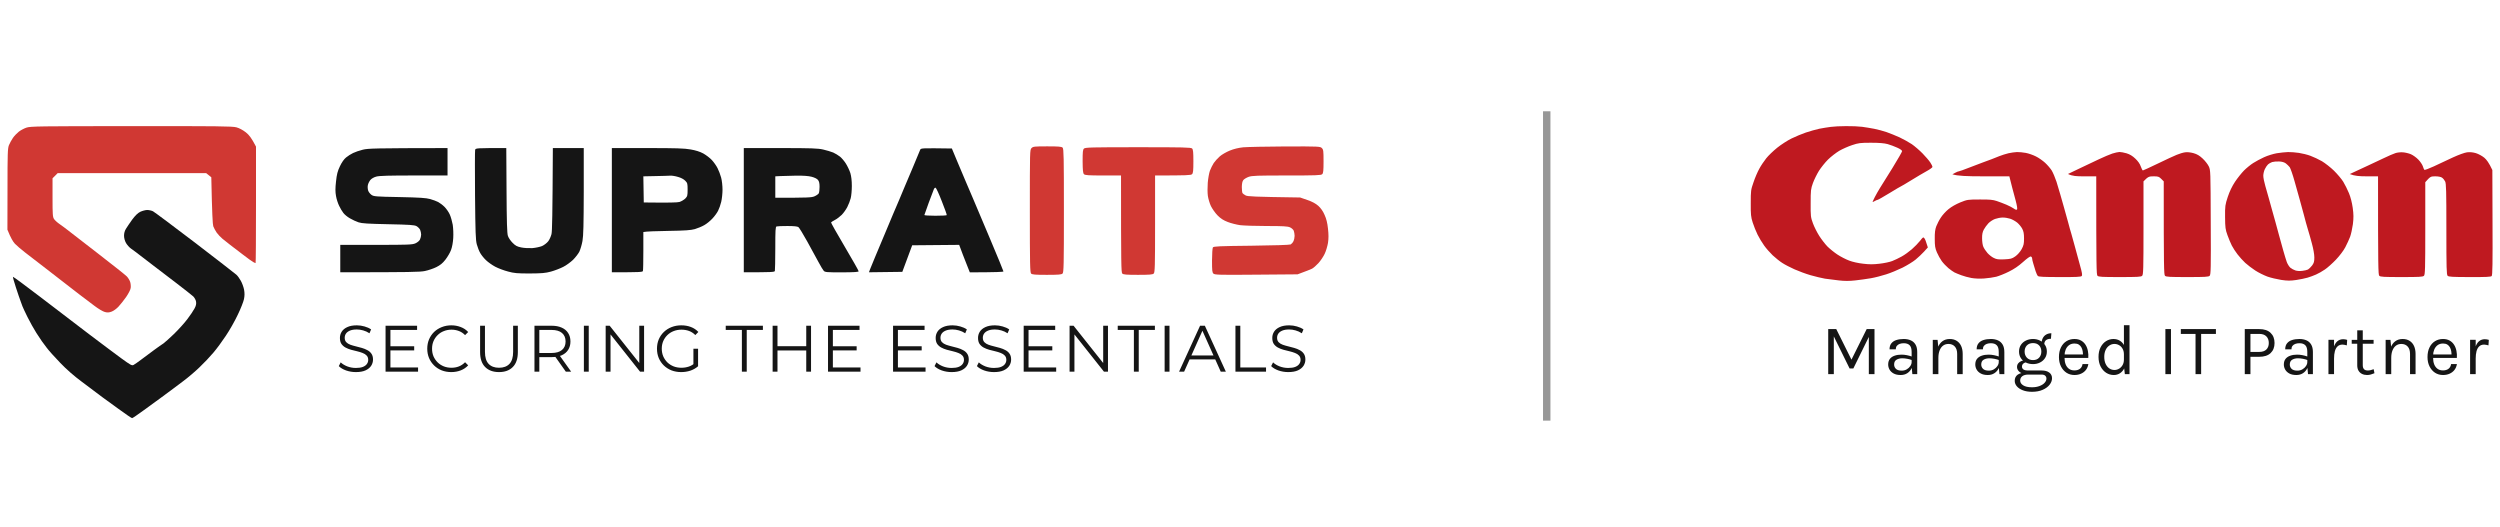
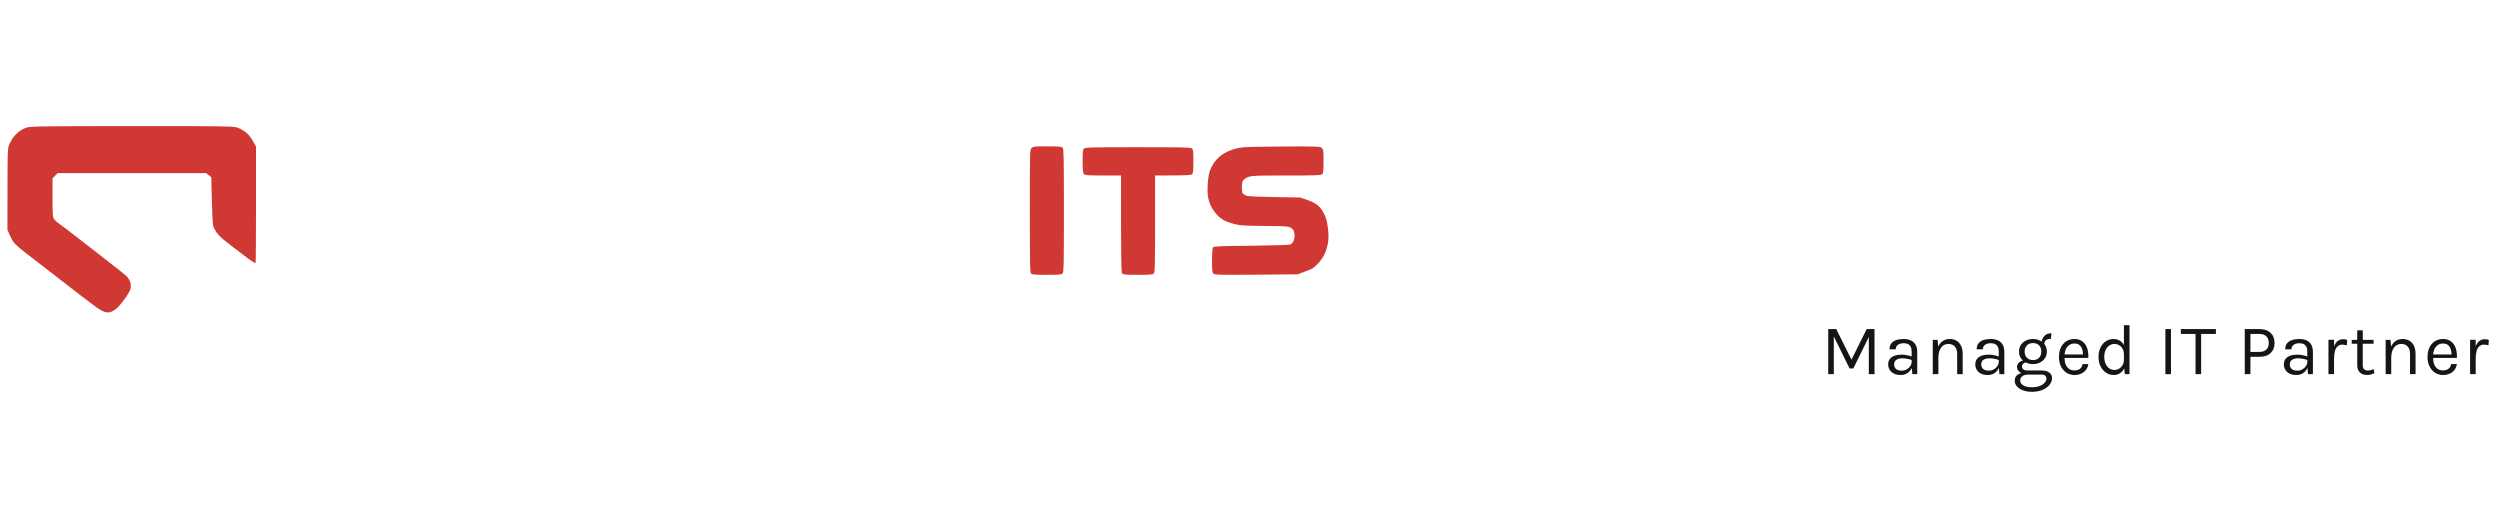
<svg xmlns="http://www.w3.org/2000/svg" width="337" height="71" viewBox="0 0 337 71" fill="none">
  <path fill-rule="evenodd" clip-rule="evenodd" d="M17.697 17.003C29.334 16.991 31.33 17.014 31.87 17.164C32.26 17.268 32.742 17.534 33.132 17.834C33.568 18.18 33.878 18.55 34.509 19.762V27.614C34.509 31.932 34.486 35.466 34.452 35.466C34.417 35.466 34.28 35.408 34.142 35.327C33.993 35.258 33.361 34.796 32.73 34.311C32.099 33.826 31.33 33.237 31.009 32.995C30.699 32.752 30.229 32.383 29.976 32.175C29.724 31.967 29.38 31.598 29.207 31.355C29.035 31.101 28.829 30.72 28.748 30.501C28.668 30.258 28.588 28.896 28.484 23.896L27.796 23.342H7.771L7.082 24.034V26.632C7.082 28.919 7.105 29.265 7.289 29.531C7.392 29.692 7.748 30.016 8.058 30.223C8.379 30.443 8.838 30.789 9.102 30.997C9.366 31.193 11.19 32.625 13.176 34.149C15.161 35.685 16.928 37.082 17.1 37.267C17.273 37.452 17.479 37.786 17.548 38.006C17.617 38.225 17.651 38.595 17.617 38.814C17.594 39.045 17.33 39.553 17.009 40.026C16.699 40.477 16.228 41.054 15.976 41.331C15.723 41.608 15.31 41.909 15.058 42.001C14.702 42.139 14.495 42.151 14.14 42.059C13.887 42.001 13.245 41.62 12.717 41.216C12.177 40.812 11.271 40.13 10.685 39.68C10.112 39.23 9.251 38.572 8.792 38.214C8.322 37.856 7.117 36.92 6.107 36.135C5.085 35.35 3.846 34.392 3.353 34.011C2.848 33.618 2.239 33.099 2.01 32.856C1.769 32.602 1.448 32.082 1 30.962L1.011 25.512C1.011 20.651 1.034 19.993 1.207 19.566C1.31 19.3 1.562 18.862 1.746 18.584C1.941 18.307 2.297 17.938 2.549 17.741C2.79 17.557 3.261 17.303 3.582 17.199C4.11 17.026 5.338 17.003 17.697 17.003Z" fill="#D03833" />
  <path fill-rule="evenodd" clip-rule="evenodd" d="M141.176 19.729C142.702 19.729 143.104 19.764 143.241 19.902C143.391 20.052 143.414 21.149 143.414 28.389C143.414 35.802 143.391 36.726 143.23 36.876C143.092 37.014 142.679 37.049 141.107 37.049C139.535 37.049 139.133 37.014 138.995 36.876C138.846 36.726 138.823 35.629 138.823 28.447C138.823 20.341 138.823 20.191 139.053 19.96C139.259 19.752 139.431 19.729 141.176 19.729ZM173.285 19.741C177.818 19.729 177.967 19.741 178.185 19.96C178.392 20.168 178.414 20.341 178.414 21.75C178.414 23.02 178.38 23.343 178.231 23.482C178.082 23.632 177.382 23.655 173.445 23.655C169.486 23.655 168.763 23.678 168.316 23.84C168.029 23.944 167.708 24.14 167.604 24.267C167.467 24.44 167.409 24.74 167.398 25.214C167.398 25.595 167.444 25.964 167.49 26.034C167.536 26.103 167.719 26.241 167.914 26.345C168.201 26.484 168.901 26.53 175.259 26.622L176.223 26.957C176.9 27.188 177.347 27.431 177.714 27.754C178.047 28.054 178.346 28.481 178.552 28.966C178.793 29.486 178.931 30.052 179.011 30.814C179.103 31.622 179.103 32.13 179.011 32.754C178.931 33.204 178.736 33.885 178.552 34.243C178.38 34.601 178.013 35.155 177.726 35.467C177.439 35.779 177.06 36.114 176.865 36.218C176.67 36.31 176.154 36.529 174.914 36.98L169.349 37.026C164.368 37.072 163.76 37.049 163.576 36.887C163.404 36.726 163.381 36.483 163.381 35.121C163.381 34.243 163.439 33.446 163.496 33.354C163.588 33.204 164.334 33.169 168.683 33.123C171.667 33.088 173.859 33.019 173.985 32.95C174.1 32.881 174.272 32.696 174.352 32.523C174.444 32.338 174.513 32.015 174.513 31.795C174.513 31.576 174.455 31.264 174.398 31.102C174.329 30.941 174.1 30.733 173.882 30.641C173.56 30.502 172.918 30.467 170.749 30.467C169.257 30.467 167.639 30.41 167.168 30.352C166.698 30.283 165.94 30.098 165.504 29.925C164.908 29.694 164.552 29.463 164.127 29.036C163.806 28.712 163.416 28.146 163.232 27.777C163.06 27.419 162.876 26.796 162.819 26.403C162.762 25.999 162.762 25.214 162.807 24.636C162.853 24.07 162.98 23.343 163.094 23.02C163.209 22.708 163.45 22.235 163.611 21.981C163.783 21.727 164.15 21.322 164.426 21.08C164.701 20.837 165.309 20.491 165.757 20.306C166.319 20.075 166.939 19.925 167.593 19.856C168.155 19.81 170.703 19.752 173.273 19.741H173.285ZM153.42 19.845C159.583 19.845 160.547 19.868 160.696 20.018C160.834 20.156 160.868 20.514 160.868 21.75C160.868 23.02 160.834 23.343 160.684 23.482C160.535 23.62 160.088 23.655 155.704 23.655V30.179C155.704 35.964 155.681 36.726 155.52 36.876C155.383 37.014 154.97 37.049 153.397 37.049C151.825 37.049 151.424 37.014 151.286 36.876C151.137 36.726 151.114 35.825 151.114 23.655H148.704C146.719 23.655 146.259 23.62 146.122 23.482C145.984 23.343 145.95 22.974 145.938 21.761C145.938 20.468 145.961 20.179 146.122 20.029C146.294 19.868 147.109 19.845 153.42 19.845Z" fill="#D03833" />
-   <path fill-rule="evenodd" clip-rule="evenodd" d="M19.841 28.307C20.082 28.307 20.438 28.387 20.622 28.48C20.805 28.572 23.353 30.477 26.279 32.706C29.194 34.946 31.707 36.886 31.868 37.036C32.029 37.174 32.293 37.544 32.465 37.856C32.637 38.156 32.832 38.699 32.901 39.045C32.981 39.495 32.981 39.865 32.889 40.315C32.821 40.661 32.442 41.631 32.04 42.451C31.65 43.283 30.927 44.553 30.433 45.28C29.952 46.008 29.206 47.024 28.77 47.532C28.345 48.04 27.507 48.929 26.91 49.495C26.314 50.072 25.315 50.926 24.684 51.388C24.064 51.862 23.284 52.439 22.974 52.67C22.653 52.901 22.045 53.363 21.597 53.686C21.15 54.009 20.151 54.748 19.36 55.314C18.568 55.892 17.879 56.365 17.81 56.365C17.741 56.377 16.927 55.811 15.986 55.129C15.045 54.448 14.058 53.732 13.794 53.536C13.53 53.351 13.163 53.074 12.979 52.924C12.795 52.785 11.923 52.127 11.04 51.469C9.995 50.696 8.962 49.795 8.113 48.906C7.379 48.144 6.553 47.231 6.277 46.85C5.99 46.481 5.703 46.088 5.635 45.984C5.554 45.881 5.233 45.384 4.9 44.876C4.579 44.368 4.039 43.41 3.707 42.74C3.374 42.07 3.075 41.424 3.03 41.297C2.995 41.17 2.88 40.858 2.777 40.604C2.674 40.35 2.398 39.518 2.146 38.756C1.893 37.994 1.721 37.348 1.744 37.313C1.779 37.278 3.431 38.502 5.428 40.026C7.425 41.551 10.374 43.802 11.992 45.038C13.622 46.262 15.572 47.74 16.341 48.294C17.615 49.218 17.776 49.31 18.005 49.194C18.154 49.114 18.602 48.802 19.015 48.49C19.428 48.178 20.197 47.601 20.737 47.208C21.276 46.816 21.85 46.4 22.033 46.296C22.205 46.181 22.837 45.603 23.445 45.026C24.053 44.437 24.868 43.537 25.247 43.029C25.637 42.52 26.073 41.874 26.222 41.585C26.428 41.204 26.474 40.962 26.428 40.661C26.394 40.431 26.222 40.13 26.05 39.957C25.866 39.795 24.856 38.987 23.778 38.167C22.699 37.348 21.333 36.308 20.737 35.847C20.14 35.396 19.291 34.75 18.855 34.403C18.43 34.068 17.879 33.664 17.65 33.503C17.42 33.341 17.122 32.995 16.984 32.752C16.823 32.463 16.72 32.094 16.72 31.771C16.72 31.436 16.812 31.101 16.984 30.835C17.122 30.604 17.5 30.05 17.822 29.6C18.246 29.034 18.568 28.722 18.912 28.549C19.187 28.422 19.612 28.307 19.841 28.307Z" fill="#151515" />
-   <path fill-rule="evenodd" clip-rule="evenodd" d="M60.328 19.96V23.655H55.795C52.536 23.655 51.113 23.689 50.723 23.805C50.413 23.886 50.081 24.071 49.92 24.267C49.782 24.44 49.622 24.752 49.587 24.96C49.541 25.156 49.564 25.479 49.622 25.675C49.679 25.872 49.886 26.126 50.069 26.264C50.379 26.484 50.608 26.507 53.845 26.565C56.576 26.622 57.425 26.68 57.976 26.83C58.355 26.934 58.848 27.119 59.066 27.234C59.284 27.35 59.674 27.639 59.915 27.881C60.168 28.135 60.489 28.597 60.627 28.909C60.776 29.232 60.948 29.855 61.028 30.294C61.097 30.744 61.132 31.541 61.097 32.084C61.063 32.661 60.948 33.319 60.799 33.7C60.673 34.047 60.328 34.636 60.041 35.005C59.651 35.502 59.342 35.744 58.814 36.01C58.412 36.206 57.735 36.437 57.287 36.529C56.645 36.668 55.405 36.703 45.869 36.703V33.008H50.689C55.027 33.008 55.554 32.984 55.979 32.811C56.266 32.684 56.519 32.477 56.61 32.292C56.702 32.107 56.771 31.807 56.771 31.622C56.771 31.437 56.702 31.137 56.633 30.975C56.553 30.802 56.323 30.583 56.14 30.479C55.853 30.329 55.222 30.283 52.353 30.225C49.599 30.167 48.795 30.121 48.336 29.971C48.026 29.867 47.487 29.625 47.166 29.428C46.833 29.243 46.431 28.909 46.282 28.701C46.121 28.505 45.869 28.066 45.72 27.754C45.559 27.431 45.364 26.842 45.295 26.426C45.192 25.86 45.192 25.375 45.295 24.463C45.398 23.493 45.502 23.078 45.823 22.408C46.076 21.877 46.374 21.45 46.649 21.23C46.879 21.034 47.303 20.768 47.59 20.63C47.877 20.491 48.462 20.283 48.91 20.179C49.61 20.006 50.413 19.971 60.328 19.96ZM68.247 19.96L68.281 25.652C68.304 29.925 68.35 31.449 68.465 31.795C68.545 32.049 68.832 32.477 69.096 32.73C69.475 33.123 69.704 33.239 70.255 33.354C70.634 33.435 71.299 33.469 71.747 33.446C72.194 33.412 72.78 33.285 73.067 33.169C73.353 33.042 73.721 32.754 73.893 32.534C74.065 32.326 74.26 31.876 74.34 31.564C74.432 31.172 74.478 29.186 74.524 19.96H78.69V25.768C78.678 30.329 78.644 31.761 78.517 32.488C78.426 32.996 78.231 33.643 78.093 33.931C77.944 34.22 77.565 34.705 77.244 35.028C76.911 35.34 76.326 35.779 75.924 35.975C75.522 36.183 74.776 36.472 74.271 36.61C73.503 36.818 73.032 36.853 71.403 36.864C69.739 36.864 69.302 36.83 68.476 36.599C67.937 36.46 67.168 36.171 66.755 35.952C66.342 35.733 65.791 35.34 65.527 35.086C65.251 34.832 64.907 34.405 64.747 34.128C64.586 33.862 64.379 33.331 64.276 32.95C64.115 32.373 64.081 31.322 64.035 26.368C64.012 23.124 64.012 20.364 64.047 20.214C64.115 19.96 64.138 19.96 68.247 19.96ZM82.477 19.96H87.273C91.106 19.96 92.265 19.995 93.092 20.145C93.769 20.26 94.354 20.445 94.802 20.687C95.169 20.895 95.697 21.288 95.96 21.576C96.225 21.865 96.569 22.35 96.729 22.673C96.89 22.985 97.108 23.562 97.211 23.944C97.315 24.325 97.395 25.052 97.395 25.56C97.395 26.068 97.315 26.807 97.223 27.2C97.131 27.604 96.936 28.146 96.798 28.412C96.661 28.689 96.316 29.163 96.029 29.463C95.743 29.775 95.249 30.179 94.928 30.352C94.618 30.537 94.044 30.768 93.665 30.883C93.126 31.033 92.346 31.091 90.108 31.125C88.536 31.149 87.124 31.195 86.723 31.276V33.816C86.723 35.213 86.7 36.437 86.665 36.529C86.619 36.679 86.275 36.703 82.477 36.703V19.96ZM86.723 23.77L86.78 27.292C90.314 27.338 91.313 27.304 91.6 27.223C91.852 27.142 92.197 26.934 92.38 26.761C92.667 26.461 92.69 26.345 92.69 25.56C92.69 24.775 92.667 24.659 92.38 24.371C92.185 24.163 91.795 23.955 91.405 23.851C91.037 23.736 90.567 23.666 90.372 23.678C90.165 23.689 89.259 23.724 88.364 23.736L86.723 23.77ZM100.264 19.96H105.198C109.353 19.96 110.259 19.995 110.959 20.156C111.418 20.26 112.027 20.445 112.313 20.56C112.589 20.687 113.002 20.93 113.232 21.115C113.45 21.288 113.805 21.703 114.023 22.05C114.241 22.396 114.517 22.974 114.632 23.343C114.758 23.782 114.827 24.371 114.827 25.075C114.827 25.664 114.758 26.403 114.677 26.715C114.597 27.038 114.391 27.569 114.218 27.904C114.046 28.239 113.713 28.712 113.461 28.966C113.197 29.22 112.795 29.532 112.531 29.659C112.279 29.786 112.061 29.936 112.027 29.982C112.004 30.029 112.83 31.495 113.863 33.239C114.895 34.982 115.745 36.483 115.745 36.564C115.745 36.668 115.217 36.703 113.484 36.714C111.453 36.714 111.2 36.691 111.04 36.506C110.936 36.391 110.615 35.86 110.328 35.317C110.041 34.774 109.364 33.527 108.813 32.546C108.274 31.564 107.735 30.698 107.631 30.617C107.494 30.514 107 30.467 106.14 30.467C105.428 30.467 104.774 30.491 104.682 30.525C104.533 30.571 104.51 31.01 104.51 33.469C104.51 35.063 104.476 36.437 104.453 36.529C104.395 36.679 104.062 36.703 100.264 36.703V19.96ZM104.51 23.77V26.657C108.951 26.657 109.399 26.634 109.8 26.461C110.064 26.345 110.317 26.16 110.374 26.057C110.431 25.941 110.477 25.549 110.477 25.191C110.477 24.717 110.42 24.452 110.271 24.267C110.156 24.105 109.812 23.932 109.41 23.828C108.963 23.713 108.274 23.666 107.287 23.678C106.484 23.689 105.531 23.713 105.164 23.736L104.51 23.77ZM128.311 20.018L129.034 21.75C129.435 22.708 129.963 23.955 130.204 24.521C130.457 25.098 130.893 26.103 131.168 26.773C131.455 27.442 132.488 29.89 133.475 32.234C134.462 34.566 135.265 36.529 135.265 36.587C135.265 36.656 134.427 36.703 130.732 36.714L130.239 35.467C129.963 34.786 129.642 33.943 129.297 33.008L122.963 33.065L121.632 36.645L117.133 36.703L117.294 36.275C117.386 36.033 117.684 35.294 117.971 34.624C118.246 33.955 118.832 32.58 119.256 31.564C119.681 30.548 120.186 29.324 120.392 28.851C120.599 28.377 120.966 27.523 121.207 26.946C121.437 26.38 121.758 25.618 121.907 25.271C122.056 24.925 122.573 23.701 123.055 22.558C123.537 21.415 123.973 20.364 124.03 20.214C124.133 19.96 124.145 19.96 128.311 20.018ZM125.189 27.338C124.879 28.193 124.615 28.932 124.604 28.989C124.604 29.036 125.258 29.082 126.084 29.082C126.911 29.082 127.599 29.047 127.622 29.001C127.645 28.943 127.347 28.112 126.956 27.13C126.578 26.149 126.199 25.329 126.119 25.306C126.05 25.271 125.935 25.375 125.878 25.525C125.82 25.675 125.511 26.484 125.189 27.338Z" fill="#151515" />
-   <path d="M47.972 50.157C47.511 50.157 47.069 50.084 46.644 49.936C46.225 49.783 45.901 49.588 45.67 49.352L45.927 48.847C46.145 49.06 46.438 49.24 46.803 49.387C47.175 49.529 47.565 49.6 47.972 49.6C48.361 49.6 48.677 49.553 48.919 49.458C49.166 49.358 49.346 49.225 49.459 49.06C49.577 48.895 49.636 48.712 49.636 48.511C49.636 48.269 49.565 48.074 49.423 47.927C49.287 47.779 49.108 47.664 48.883 47.582C48.659 47.493 48.411 47.416 48.14 47.352C47.868 47.287 47.597 47.219 47.325 47.148C47.054 47.071 46.803 46.971 46.573 46.847C46.349 46.723 46.166 46.561 46.024 46.36C45.889 46.154 45.821 45.885 45.821 45.555C45.821 45.248 45.901 44.968 46.06 44.714C46.225 44.454 46.476 44.248 46.812 44.094C47.148 43.935 47.579 43.855 48.104 43.855C48.453 43.855 48.798 43.906 49.14 44.006C49.482 44.1 49.777 44.233 50.025 44.404L49.804 44.926C49.538 44.749 49.255 44.62 48.954 44.537C48.659 44.454 48.373 44.413 48.096 44.413C47.724 44.413 47.417 44.463 47.175 44.564C46.933 44.664 46.753 44.8 46.635 44.971C46.523 45.136 46.467 45.325 46.467 45.537C46.467 45.779 46.535 45.974 46.67 46.121C46.812 46.269 46.995 46.384 47.219 46.467C47.449 46.549 47.7 46.623 47.972 46.688C48.243 46.753 48.511 46.824 48.777 46.9C49.048 46.977 49.296 47.077 49.52 47.201C49.751 47.319 49.934 47.478 50.069 47.679C50.211 47.88 50.282 48.142 50.282 48.467C50.282 48.768 50.199 49.048 50.034 49.308C49.869 49.561 49.615 49.768 49.273 49.927C48.936 50.081 48.503 50.157 47.972 50.157ZM52.558 46.679H55.833V47.237H52.558V46.679ZM52.629 49.538H56.355V50.104H51.974V43.909H56.223V44.475H52.629V49.538ZM60.834 50.157C60.368 50.157 59.937 50.081 59.542 49.927C59.146 49.768 58.804 49.547 58.515 49.263C58.226 48.98 57.999 48.647 57.834 48.263C57.674 47.88 57.594 47.461 57.594 47.006C57.594 46.552 57.674 46.133 57.834 45.75C57.999 45.366 58.226 45.033 58.515 44.749C58.81 44.466 59.155 44.248 59.551 44.094C59.946 43.935 60.377 43.855 60.843 43.855C61.291 43.855 61.713 43.932 62.108 44.086C62.504 44.233 62.837 44.457 63.109 44.758L62.693 45.174C62.439 44.915 62.159 44.729 61.852 44.617C61.545 44.499 61.215 44.44 60.861 44.44C60.489 44.44 60.144 44.505 59.825 44.634C59.506 44.758 59.229 44.938 58.993 45.174C58.757 45.404 58.571 45.676 58.435 45.989C58.306 46.295 58.241 46.635 58.241 47.006C58.241 47.378 58.306 47.72 58.435 48.033C58.571 48.34 58.757 48.611 58.993 48.847C59.229 49.078 59.506 49.258 59.825 49.387C60.144 49.511 60.489 49.573 60.861 49.573C61.215 49.573 61.545 49.514 61.852 49.396C62.159 49.278 62.439 49.089 62.693 48.83L63.109 49.246C62.837 49.547 62.504 49.774 62.108 49.927C61.713 50.081 61.288 50.157 60.834 50.157ZM67.266 50.157C66.476 50.157 65.853 49.93 65.399 49.476C64.944 49.022 64.717 48.349 64.717 47.458V43.909H65.372V47.431C65.372 48.163 65.537 48.703 65.868 49.051C66.198 49.399 66.665 49.573 67.266 49.573C67.874 49.573 68.343 49.399 68.674 49.051C69.004 48.703 69.169 48.163 69.169 47.431V43.909H69.806V47.458C69.806 48.349 69.579 49.022 69.125 49.476C68.677 49.93 68.057 50.157 67.266 50.157ZM72.046 50.104V43.909H74.365C74.89 43.909 75.341 43.994 75.719 44.165C76.097 44.331 76.386 44.572 76.586 44.891C76.793 45.204 76.896 45.584 76.896 46.033C76.896 46.469 76.793 46.847 76.586 47.166C76.386 47.478 76.097 47.72 75.719 47.892C75.341 48.057 74.89 48.139 74.365 48.139H72.409L72.701 47.838V50.104H72.046ZM76.276 50.104L74.683 47.856H75.391L76.993 50.104H76.276ZM72.701 47.892L72.409 47.582H74.347C74.966 47.582 75.436 47.446 75.754 47.175C76.079 46.903 76.241 46.523 76.241 46.033C76.241 45.537 76.079 45.154 75.754 44.882C75.436 44.611 74.966 44.475 74.347 44.475H72.409L72.701 44.165V47.892ZM78.707 50.104V43.909H79.362V50.104H78.707ZM81.644 50.104V43.909H82.184L86.459 49.29H86.175V43.909H86.822V50.104H86.282L82.016 44.723H82.299V50.104H81.644ZM91.826 50.157C91.354 50.157 90.918 50.081 90.516 49.927C90.121 49.768 89.776 49.547 89.481 49.263C89.192 48.98 88.965 48.647 88.799 48.263C88.64 47.88 88.561 47.461 88.561 47.006C88.561 46.552 88.64 46.133 88.799 45.75C88.965 45.366 89.195 45.033 89.49 44.749C89.785 44.466 90.13 44.248 90.525 44.094C90.927 43.935 91.363 43.855 91.835 43.855C92.307 43.855 92.738 43.929 93.128 44.077C93.523 44.224 93.859 44.449 94.137 44.749L93.729 45.166C93.47 44.906 93.184 44.72 92.871 44.608C92.558 44.496 92.222 44.44 91.862 44.44C91.478 44.44 91.124 44.505 90.8 44.634C90.481 44.758 90.201 44.938 89.959 45.174C89.723 45.404 89.537 45.676 89.401 45.989C89.272 46.295 89.207 46.635 89.207 47.006C89.207 47.372 89.272 47.712 89.401 48.024C89.537 48.337 89.723 48.611 89.959 48.847C90.201 49.078 90.481 49.258 90.8 49.387C91.124 49.511 91.475 49.573 91.853 49.573C92.207 49.573 92.54 49.52 92.853 49.414C93.172 49.308 93.464 49.128 93.729 48.874L94.101 49.37C93.806 49.629 93.461 49.827 93.066 49.963C92.67 50.092 92.257 50.157 91.826 50.157ZM93.473 49.29V47.006H94.101V49.37L93.473 49.29ZM100.006 50.104V44.475H97.829V43.909H102.838V44.475H100.661V50.104H100.006ZM108.682 43.909H109.328V50.104H108.682V43.909ZM104.805 50.104H104.15V43.909H104.805V50.104ZM108.744 47.245H104.734V46.67H108.744V47.245ZM112.2 46.679H115.475V47.237H112.2V46.679ZM112.271 49.538H115.997V50.104H111.616V43.909H115.864V44.475H112.271V49.538ZM120.968 46.679H124.243V47.237H120.968V46.679ZM121.039 49.538H124.765V50.104H120.384V43.909H124.632V44.475H121.039V49.538ZM128.278 50.157C127.818 50.157 127.376 50.084 126.951 49.936C126.532 49.783 126.207 49.588 125.977 49.352L126.234 48.847C126.452 49.06 126.744 49.24 127.11 49.387C127.482 49.529 127.871 49.6 128.278 49.6C128.668 49.6 128.984 49.553 129.226 49.458C129.473 49.358 129.653 49.225 129.765 49.06C129.883 48.895 129.942 48.712 129.942 48.511C129.942 48.269 129.872 48.074 129.73 47.927C129.594 47.779 129.414 47.664 129.19 47.582C128.966 47.493 128.718 47.416 128.447 47.352C128.175 47.287 127.904 47.219 127.632 47.148C127.361 47.071 127.11 46.971 126.88 46.847C126.656 46.723 126.473 46.561 126.331 46.36C126.196 46.154 126.128 45.885 126.128 45.555C126.128 45.248 126.207 44.968 126.367 44.714C126.532 44.454 126.783 44.248 127.119 44.094C127.455 43.935 127.886 43.855 128.411 43.855C128.759 43.855 129.105 43.906 129.447 44.006C129.789 44.1 130.084 44.233 130.332 44.404L130.111 44.926C129.845 44.749 129.562 44.62 129.261 44.537C128.966 44.454 128.68 44.413 128.402 44.413C128.031 44.413 127.724 44.463 127.482 44.564C127.24 44.664 127.06 44.8 126.942 44.971C126.83 45.136 126.774 45.325 126.774 45.537C126.774 45.779 126.842 45.974 126.977 46.121C127.119 46.269 127.302 46.384 127.526 46.467C127.756 46.549 128.007 46.623 128.278 46.688C128.55 46.753 128.818 46.824 129.084 46.9C129.355 46.977 129.603 47.077 129.827 47.201C130.057 47.319 130.24 47.478 130.376 47.679C130.518 47.88 130.589 48.142 130.589 48.467C130.589 48.768 130.506 49.048 130.341 49.308C130.176 49.561 129.922 49.768 129.58 49.927C129.243 50.081 128.81 50.157 128.278 50.157ZM133.989 50.157C133.529 50.157 133.087 50.084 132.662 49.936C132.243 49.783 131.918 49.588 131.688 49.352L131.945 48.847C132.163 49.06 132.455 49.24 132.821 49.387C133.193 49.529 133.582 49.6 133.989 49.6C134.379 49.6 134.694 49.553 134.936 49.458C135.184 49.358 135.364 49.225 135.476 49.06C135.594 48.895 135.653 48.712 135.653 48.511C135.653 48.269 135.583 48.074 135.441 47.927C135.305 47.779 135.125 47.664 134.901 47.582C134.677 47.493 134.429 47.416 134.158 47.352C133.886 47.287 133.615 47.219 133.343 47.148C133.072 47.071 132.821 46.971 132.591 46.847C132.367 46.723 132.184 46.561 132.042 46.36C131.906 46.154 131.839 45.885 131.839 45.555C131.839 45.248 131.918 44.968 132.078 44.714C132.243 44.454 132.494 44.248 132.83 44.094C133.166 43.935 133.597 43.855 134.122 43.855C134.47 43.855 134.815 43.906 135.158 44.006C135.5 44.1 135.795 44.233 136.043 44.404L135.821 44.926C135.556 44.749 135.273 44.62 134.972 44.537C134.677 44.454 134.391 44.413 134.113 44.413C133.742 44.413 133.435 44.463 133.193 44.564C132.951 44.664 132.771 44.8 132.653 44.971C132.541 45.136 132.485 45.325 132.485 45.537C132.485 45.779 132.553 45.974 132.688 46.121C132.83 46.269 133.013 46.384 133.237 46.467C133.467 46.549 133.718 46.623 133.989 46.688C134.261 46.753 134.529 46.824 134.795 46.9C135.066 46.977 135.314 47.077 135.538 47.201C135.768 47.319 135.951 47.478 136.087 47.679C136.229 47.88 136.299 48.142 136.299 48.467C136.299 48.768 136.217 49.048 136.052 49.308C135.886 49.561 135.633 49.768 135.29 49.927C134.954 50.081 134.52 50.157 133.989 50.157ZM138.576 46.679H141.851V47.237H138.576V46.679ZM138.647 49.538H142.373V50.104H137.992V43.909H142.24V44.475H138.647V49.538ZM144.178 50.104V43.909H144.718L148.993 49.29H148.71V43.909H149.356V50.104H148.816L144.55 44.723H144.833V50.104H144.178ZM152.848 50.104V44.475H150.67V43.909H155.68V44.475H153.503V50.104H152.848ZM156.992 50.104V43.909H157.647V50.104H156.992ZM158.937 50.104L161.769 43.909H162.415L165.247 50.104H164.557L161.955 44.289H162.22L159.618 50.104H158.937ZM160.052 48.449L160.247 47.918H163.849L164.044 48.449H160.052ZM166.538 50.104V43.909H167.193V49.538H170.662V50.104H166.538ZM173.654 50.157C173.194 50.157 172.752 50.084 172.327 49.936C171.908 49.783 171.583 49.588 171.353 49.352L171.61 48.847C171.828 49.06 172.12 49.24 172.486 49.387C172.858 49.529 173.247 49.6 173.654 49.6C174.044 49.6 174.36 49.553 174.601 49.458C174.849 49.358 175.029 49.225 175.141 49.06C175.259 48.895 175.318 48.712 175.318 48.511C175.318 48.269 175.248 48.074 175.106 47.927C174.97 47.779 174.79 47.664 174.566 47.582C174.342 47.493 174.094 47.416 173.823 47.352C173.551 47.287 173.28 47.219 173.008 47.148C172.737 47.071 172.486 46.971 172.256 46.847C172.032 46.723 171.849 46.561 171.707 46.36C171.572 46.154 171.504 45.885 171.504 45.555C171.504 45.248 171.583 44.968 171.743 44.714C171.908 44.454 172.159 44.248 172.495 44.094C172.831 43.935 173.262 43.855 173.787 43.855C174.135 43.855 174.481 43.906 174.823 44.006C175.165 44.1 175.46 44.233 175.708 44.404L175.487 44.926C175.221 44.749 174.938 44.62 174.637 44.537C174.342 44.454 174.056 44.413 173.778 44.413C173.407 44.413 173.1 44.463 172.858 44.564C172.616 44.664 172.436 44.8 172.318 44.971C172.206 45.136 172.15 45.325 172.15 45.537C172.15 45.779 172.218 45.974 172.353 46.121C172.495 46.269 172.678 46.384 172.902 46.467C173.132 46.549 173.383 46.623 173.654 46.688C173.926 46.753 174.194 46.824 174.46 46.9C174.731 46.977 174.979 47.077 175.203 47.201C175.433 47.319 175.616 47.478 175.752 47.679C175.894 47.88 175.965 48.142 175.965 48.467C175.965 48.768 175.882 49.048 175.717 49.308C175.551 49.561 175.298 49.768 174.956 49.927C174.619 50.081 174.185 50.157 173.654 50.157Z" fill="#151515" />
-   <path fill-rule="evenodd" clip-rule="evenodd" d="M248.842 17.002C249.592 16.99 250.571 17.036 251.003 17.092C251.435 17.149 252.185 17.273 252.652 17.364C253.118 17.454 253.869 17.658 254.301 17.805C254.733 17.952 255.529 18.28 256.064 18.518C256.598 18.767 257.337 19.186 257.713 19.435C258.088 19.695 258.736 20.249 259.157 20.679C259.566 21.098 260.044 21.653 260.203 21.901C260.374 22.151 260.499 22.422 260.499 22.501C260.499 22.569 260.158 22.829 259.737 23.056C259.305 23.293 258.361 23.848 257.633 24.3C256.894 24.753 256.268 25.127 256.234 25.127C256.2 25.127 255.518 25.534 254.699 26.032C253.88 26.53 253.175 26.937 253.107 26.937C253.038 26.937 252.868 27.016 252.709 27.107C252.549 27.197 252.424 27.254 252.424 27.22C252.424 27.186 252.561 26.892 252.72 26.575C252.891 26.247 253.198 25.692 253.414 25.353C253.63 25.013 254.392 23.791 255.108 22.637C255.813 21.483 256.405 20.464 256.405 20.374C256.405 20.272 256.143 20.08 255.757 19.91C255.393 19.74 254.801 19.525 254.449 19.423C253.982 19.299 253.311 19.242 252.197 19.242C250.764 19.242 250.514 19.276 249.672 19.559C249.149 19.729 248.364 20.08 247.932 20.329C247.5 20.589 246.806 21.121 246.408 21.517C246.01 21.913 245.464 22.603 245.191 23.033C244.918 23.474 244.554 24.21 244.384 24.674C244.099 25.466 244.077 25.647 244.077 27.39C244.065 29.144 244.088 29.302 244.384 30.106C244.554 30.57 244.941 31.339 245.237 31.803C245.532 32.267 246.033 32.912 246.34 33.229C246.658 33.546 247.272 34.044 247.705 34.326C248.137 34.609 248.842 34.971 249.274 35.13C249.706 35.3 250.514 35.481 251.151 35.548C251.969 35.65 252.538 35.65 253.368 35.548C253.971 35.481 254.744 35.322 255.074 35.186C255.393 35.062 255.973 34.79 256.348 34.575C256.723 34.372 257.337 33.93 257.713 33.602C258.088 33.274 258.588 32.765 258.827 32.459C259.214 31.961 259.259 31.927 259.407 32.12C259.498 32.222 259.635 32.55 259.874 33.353L259.362 33.919C259.077 34.236 258.566 34.711 258.224 34.994C257.883 35.277 257.087 35.764 256.462 36.08C255.836 36.386 254.835 36.805 254.244 36.986C253.653 37.178 252.731 37.416 252.197 37.506C251.662 37.597 250.718 37.733 250.093 37.8C249.285 37.891 248.648 37.891 247.875 37.8C247.284 37.733 246.431 37.631 245.999 37.563C245.566 37.484 244.691 37.28 244.065 37.099C243.44 36.918 242.462 36.556 241.904 36.307C241.347 36.058 240.597 35.673 240.255 35.447C239.914 35.232 239.334 34.768 238.959 34.417C238.595 34.066 238.072 33.478 237.81 33.104C237.537 32.731 237.139 32.075 236.923 31.633C236.707 31.203 236.411 30.456 236.263 29.992C236.025 29.257 235.991 28.917 236.002 27.39C236.002 25.715 236.013 25.59 236.377 24.561C236.571 23.972 236.923 23.158 237.151 22.75C237.367 22.343 237.787 21.721 238.083 21.347C238.367 20.985 239.038 20.34 239.573 19.91C240.107 19.48 240.972 18.925 241.506 18.665C242.041 18.405 242.905 18.043 243.44 17.862C243.974 17.681 244.793 17.454 245.259 17.352C245.726 17.262 246.419 17.149 246.795 17.104C247.17 17.047 248.091 17.002 248.842 17.002ZM271.883 20.498C272.168 20.487 272.702 20.544 273.077 20.611C273.453 20.679 274.067 20.894 274.442 21.087C274.817 21.268 275.375 21.664 275.682 21.947C275.989 22.23 276.387 22.694 276.569 22.977C276.739 23.259 277.035 23.95 277.217 24.504C277.399 25.07 277.627 25.851 277.74 26.258C277.843 26.666 278.059 27.401 278.207 27.899C278.343 28.397 278.605 29.314 278.775 29.936C278.934 30.558 279.139 31.271 279.219 31.52C279.298 31.769 279.503 32.505 279.674 33.161C279.844 33.817 280.163 34.96 280.367 35.707C280.674 36.782 280.72 37.099 280.606 37.212C280.504 37.325 279.822 37.359 277.661 37.348C275.488 37.348 274.806 37.314 274.704 37.201C274.624 37.121 274.488 36.827 274.397 36.544C274.317 36.273 274.169 35.82 274.09 35.537C273.999 35.254 273.93 34.938 273.93 34.836C273.93 34.722 273.851 34.609 273.76 34.575C273.657 34.541 273.237 34.836 272.713 35.311C272.111 35.854 271.497 36.273 270.803 36.612C270.246 36.895 269.472 37.201 269.097 37.303C268.722 37.393 267.982 37.506 267.448 37.54C266.879 37.585 266.174 37.551 265.742 37.472C265.332 37.393 264.718 37.235 264.377 37.099C264.036 36.974 263.627 36.805 263.467 36.725C263.308 36.646 262.944 36.386 262.648 36.148C262.353 35.899 261.955 35.481 261.75 35.198C261.545 34.915 261.25 34.383 261.09 34.01C260.852 33.444 260.806 33.15 260.806 32.199C260.795 31.35 260.852 30.932 261.011 30.502C261.136 30.196 261.397 29.664 261.614 29.347C261.818 29.019 262.285 28.499 262.648 28.204C263.058 27.865 263.661 27.526 264.263 27.277C265.196 26.903 265.276 26.892 266.879 26.892C268.198 26.881 268.653 26.926 269.154 27.096C269.495 27.209 270.086 27.435 270.462 27.593C270.837 27.752 271.292 27.989 271.462 28.114C271.679 28.272 271.826 28.318 271.895 28.238C271.963 28.171 271.895 27.718 271.701 26.994C271.542 26.371 271.337 25.613 271.246 25.296C271.167 24.991 271.042 24.515 270.86 23.769H267.448C265.094 23.769 263.9 23.723 263.183 23.497L263.558 23.293C263.752 23.18 263.99 23.09 264.07 23.09C264.138 23.09 264.741 22.875 265.401 22.614C266.06 22.366 266.925 22.026 267.334 21.879C267.744 21.732 268.255 21.539 268.471 21.46C268.687 21.37 269.154 21.189 269.495 21.053C269.836 20.917 270.405 20.736 270.746 20.657C271.087 20.578 271.599 20.51 271.883 20.498ZM268.028 30.106C267.823 30.321 267.55 30.705 267.414 30.954C267.243 31.282 267.175 31.611 267.186 32.142C267.186 32.55 267.254 33.059 267.357 33.274C267.448 33.489 267.698 33.862 267.914 34.111C268.13 34.349 268.505 34.655 268.756 34.768C269.131 34.96 269.381 34.994 270.177 34.96C271.042 34.915 271.201 34.881 271.656 34.564C271.974 34.338 272.293 33.976 272.509 33.602C272.793 33.07 272.839 32.878 272.839 32.142C272.839 31.509 272.782 31.181 272.6 30.841C272.475 30.592 272.168 30.219 271.929 30.015C271.69 29.823 271.258 29.574 270.973 29.483C270.689 29.393 270.234 29.314 269.95 29.325C269.666 29.325 269.211 29.415 268.926 29.517C268.642 29.619 268.244 29.879 268.028 30.106ZM285.701 20.487C285.895 20.487 286.327 20.566 286.668 20.668C287.1 20.804 287.464 21.019 287.839 21.381C288.192 21.709 288.465 22.094 288.579 22.445C288.681 22.739 288.806 22.977 288.863 22.977C288.908 22.977 289.796 22.569 290.853 22.06C291.899 21.551 293.048 21.019 293.412 20.872C293.765 20.725 294.276 20.566 294.549 20.532C294.845 20.487 295.266 20.532 295.687 20.645C296.164 20.781 296.494 20.974 296.915 21.37C297.233 21.664 297.597 22.128 297.734 22.411C297.984 22.909 297.984 23.011 298.007 29.97C298.041 36.25 298.018 37.031 297.859 37.178C297.711 37.325 297.211 37.348 294.845 37.348C292.479 37.348 291.99 37.325 291.843 37.178C291.695 37.031 291.672 36.16 291.672 24.448L291.331 24.108C291.024 23.803 290.91 23.769 290.296 23.769C289.682 23.769 289.568 23.803 288.943 24.448V30.728C288.943 36.295 288.92 37.031 288.761 37.178C288.613 37.325 288.112 37.348 285.747 37.348C283.381 37.348 282.892 37.325 282.744 37.178C282.596 37.031 282.574 36.126 282.574 23.769H281.016C279.89 23.78 279.344 23.735 278.764 23.452L280.299 22.716C281.141 22.309 282.346 21.732 282.972 21.449C283.597 21.155 284.393 20.815 284.735 20.702C285.076 20.589 285.508 20.498 285.701 20.487ZM308.424 20.498C308.777 20.487 309.448 20.544 309.903 20.611C310.346 20.679 311.051 20.849 311.461 21.008C311.87 21.155 312.564 21.483 312.996 21.732C313.428 21.992 314.168 22.569 314.622 23.011C315.077 23.463 315.646 24.131 315.873 24.504C316.101 24.878 316.442 25.568 316.635 26.032C316.863 26.575 317.045 27.299 317.147 28.012C317.272 28.929 317.272 29.347 317.17 30.219C317.09 30.807 316.92 31.577 316.795 31.916C316.67 32.256 316.374 32.889 316.146 33.331C315.896 33.806 315.384 34.474 314.873 35.017C314.406 35.503 313.735 36.103 313.394 36.329C313.053 36.567 312.518 36.873 312.2 37.008C311.893 37.144 311.381 37.337 311.063 37.427C310.756 37.517 310.062 37.665 309.527 37.744C308.731 37.857 308.367 37.857 307.514 37.733C306.934 37.642 306.081 37.438 305.638 37.28C305.183 37.11 304.444 36.748 304.012 36.465C303.579 36.182 302.965 35.718 302.658 35.435C302.351 35.153 301.885 34.632 301.623 34.292C301.362 33.953 301.009 33.421 300.85 33.104C300.691 32.799 300.429 32.154 300.259 31.69C299.986 30.932 299.951 30.683 299.94 29.257C299.929 27.752 299.951 27.616 300.304 26.541C300.554 25.794 300.884 25.104 301.282 24.504C301.612 24.006 302.158 23.327 302.488 22.988C302.829 22.648 303.386 22.196 303.727 21.981C304.068 21.754 304.739 21.404 305.206 21.189C305.672 20.974 306.445 20.736 306.912 20.657C307.378 20.578 308.06 20.51 308.424 20.498ZM305.729 22.162C305.615 22.264 305.422 22.547 305.308 22.784C305.194 23.011 305.092 23.418 305.092 23.689C305.092 23.95 305.217 24.572 305.365 25.07C305.513 25.568 305.718 26.303 305.831 26.711C305.934 27.118 306.15 27.854 306.286 28.352C306.434 28.849 306.627 29.562 306.73 29.936C306.832 30.309 307.037 31.101 307.207 31.69C307.367 32.278 307.628 33.229 307.787 33.783C307.947 34.338 308.151 35.028 308.254 35.311C308.356 35.594 308.572 35.933 308.731 36.08C308.891 36.216 309.198 36.386 309.414 36.454C309.641 36.533 310.051 36.556 310.358 36.51C310.653 36.476 310.995 36.397 311.12 36.329C311.245 36.261 311.484 36.024 311.665 35.797C311.916 35.458 311.973 35.266 311.973 34.7C311.973 34.292 311.836 33.523 311.643 32.821C311.472 32.165 311.222 31.305 311.097 30.898C310.972 30.49 310.722 29.608 310.551 28.917C310.369 28.227 310.119 27.322 309.994 26.881C309.869 26.451 309.562 25.353 309.311 24.448C309.061 23.542 308.754 22.682 308.652 22.535C308.538 22.388 308.299 22.162 308.129 22.026C307.909 21.868 307.605 21.781 307.219 21.766C306.889 21.754 306.48 21.788 306.286 21.845C306.093 21.913 305.854 22.049 305.729 22.162ZM323.914 20.532C324.221 20.555 324.71 20.668 324.995 20.793C325.279 20.917 325.722 21.234 325.995 21.517C326.257 21.788 326.53 22.196 326.598 22.411C326.666 22.626 326.757 22.852 326.803 22.897C326.837 22.943 327.406 22.739 328.065 22.433C328.725 22.128 329.873 21.585 330.624 21.234C331.432 20.86 332.228 20.578 332.557 20.532C332.944 20.487 333.331 20.521 333.752 20.645C334.093 20.747 334.605 21.03 334.878 21.256C335.185 21.517 335.503 21.924 335.969 22.92L335.992 29.992C336.015 35.481 335.992 37.099 335.878 37.212C335.776 37.325 335.082 37.359 332.921 37.348C330.579 37.348 330.078 37.314 329.942 37.178C329.794 37.031 329.771 36.182 329.771 30.898C329.771 25.692 329.748 24.742 329.601 24.448C329.51 24.267 329.316 24.029 329.168 23.938C329.021 23.837 328.657 23.769 328.259 23.769C327.656 23.769 327.588 23.803 326.928 24.561V30.785C326.928 36.295 326.905 37.031 326.746 37.178C326.598 37.325 326.098 37.348 323.732 37.348C321.367 37.348 320.878 37.325 320.73 37.178C320.582 37.031 320.559 36.126 320.559 23.769H319.046C318.023 23.769 317.42 23.723 316.749 23.463L317.545 23.09C317.977 22.886 318.751 22.524 319.251 22.298C319.752 22.06 320.673 21.63 321.298 21.336C321.924 21.03 322.64 20.725 322.891 20.645C323.141 20.555 323.596 20.51 323.914 20.532Z" fill="#BF1920" />
  <path d="M246.444 44.362H247.528L249.616 48.559H249.539L251.628 44.362H252.682V50.435H251.918V45.146H252.053L249.829 49.671H249.326L247.112 45.175H247.199V50.435H246.444V44.362ZM257.785 50.435L257.688 49.42V47.438C257.688 47.022 257.599 46.724 257.422 46.543C257.245 46.359 256.979 46.267 256.624 46.267C256.424 46.267 256.242 46.296 256.078 46.355C255.917 46.413 255.788 46.503 255.691 46.625C255.597 46.745 255.551 46.899 255.551 47.089H254.709C254.709 46.754 254.792 46.485 254.956 46.282C255.12 46.076 255.346 45.927 255.633 45.837C255.923 45.744 256.253 45.697 256.624 45.697C256.979 45.697 257.293 45.757 257.567 45.876C257.841 45.995 258.055 46.185 258.21 46.446C258.365 46.704 258.442 47.041 258.442 47.457V50.435H257.785ZM256.208 50.551C255.828 50.551 255.514 50.484 255.265 50.348C255.017 50.213 254.832 50.037 254.709 49.821C254.587 49.605 254.526 49.378 254.526 49.139C254.526 48.827 254.603 48.572 254.758 48.376C254.916 48.179 255.13 48.035 255.401 47.945C255.672 47.852 255.976 47.805 256.315 47.805C256.556 47.805 256.798 47.829 257.04 47.877C257.285 47.926 257.523 47.992 257.756 48.076V48.55C257.562 48.472 257.343 48.411 257.098 48.366C256.856 48.321 256.634 48.298 256.431 48.298C256.121 48.298 255.86 48.363 255.647 48.492C255.435 48.617 255.328 48.833 255.328 49.139C255.328 49.365 255.409 49.559 255.57 49.72C255.734 49.881 255.996 49.962 256.353 49.962C256.605 49.962 256.83 49.903 257.03 49.787C257.233 49.668 257.393 49.52 257.509 49.343C257.628 49.165 257.688 48.988 257.688 48.811H257.872C257.872 49.12 257.804 49.407 257.668 49.671C257.536 49.936 257.346 50.148 257.098 50.31C256.85 50.471 256.553 50.551 256.208 50.551ZM263.826 50.435V47.718C263.826 47.276 263.72 46.941 263.507 46.712C263.298 46.48 263.011 46.364 262.647 46.364C262.369 46.364 262.129 46.44 261.926 46.591C261.723 46.743 261.567 46.961 261.457 47.244C261.348 47.525 261.293 47.86 261.293 48.25H261.003C261.003 47.712 261.074 47.252 261.215 46.872C261.357 46.492 261.563 46.201 261.834 46.002C262.108 45.798 262.44 45.697 262.83 45.697C263.195 45.697 263.506 45.779 263.763 45.944C264.025 46.105 264.224 46.337 264.363 46.64C264.502 46.943 264.571 47.302 264.571 47.718V50.435H263.826ZM260.538 50.435V45.813H261.186L261.293 46.877V50.435H260.538ZM269.527 50.435L269.43 49.42V47.438C269.43 47.022 269.342 46.724 269.164 46.543C268.987 46.359 268.721 46.267 268.367 46.267C268.167 46.267 267.985 46.296 267.82 46.355C267.659 46.413 267.53 46.503 267.433 46.625C267.34 46.745 267.293 46.899 267.293 47.089H266.452C266.452 46.754 266.534 46.485 266.699 46.282C266.863 46.076 267.089 45.927 267.375 45.837C267.666 45.744 267.996 45.697 268.367 45.697C268.721 45.697 269.035 45.757 269.309 45.876C269.583 45.995 269.798 46.185 269.953 46.446C270.107 46.704 270.185 47.041 270.185 47.457V50.435H269.527ZM267.951 50.551C267.57 50.551 267.256 50.484 267.008 50.348C266.76 50.213 266.574 50.037 266.452 49.821C266.329 49.605 266.268 49.378 266.268 49.139C266.268 48.827 266.346 48.572 266.5 48.376C266.658 48.179 266.873 48.035 267.143 47.945C267.414 47.852 267.719 47.805 268.057 47.805C268.299 47.805 268.541 47.829 268.782 47.877C269.027 47.926 269.266 47.992 269.498 48.076V48.55C269.305 48.472 269.085 48.411 268.84 48.366C268.599 48.321 268.376 48.298 268.173 48.298C267.864 48.298 267.603 48.363 267.39 48.492C267.177 48.617 267.071 48.833 267.071 49.139C267.071 49.365 267.151 49.559 267.313 49.72C267.477 49.881 267.738 49.962 268.096 49.962C268.347 49.962 268.573 49.903 268.773 49.787C268.976 49.668 269.135 49.52 269.251 49.343C269.371 49.165 269.43 48.988 269.43 48.811H269.614C269.614 49.12 269.546 49.407 269.411 49.671C269.279 49.936 269.089 50.148 268.84 50.31C268.592 50.471 268.296 50.551 267.951 50.551ZM273.915 52.814C273.441 52.814 273.03 52.746 272.682 52.611C272.334 52.479 272.063 52.3 271.87 52.074C271.68 51.852 271.585 51.605 271.585 51.335C271.585 50.977 271.715 50.703 271.976 50.513C272.241 50.326 272.581 50.232 272.997 50.232L273.412 50.493C273.064 50.493 272.795 50.566 272.605 50.711C272.415 50.856 272.32 51.054 272.32 51.306C272.32 51.557 272.455 51.77 272.726 51.944C272.997 52.118 273.393 52.205 273.915 52.205C274.302 52.205 274.64 52.148 274.931 52.036C275.224 51.926 275.451 51.781 275.612 51.601C275.777 51.423 275.859 51.231 275.859 51.025C275.859 50.88 275.806 50.754 275.699 50.648C275.593 50.545 275.43 50.493 275.211 50.493H273.412C273.1 50.493 272.829 50.447 272.6 50.353C272.374 50.256 272.2 50.131 272.078 49.976C271.955 49.821 271.894 49.652 271.894 49.468C271.894 49.275 271.949 49.111 272.059 48.975C272.168 48.84 272.31 48.737 272.484 48.666C272.661 48.595 272.851 48.559 273.055 48.559L273.2 48.84C273.103 48.84 273.005 48.862 272.905 48.907C272.808 48.949 272.726 49.014 272.658 49.101C272.594 49.185 272.561 49.291 272.561 49.42C272.561 49.568 272.623 49.692 272.745 49.792C272.868 49.892 273.09 49.942 273.412 49.942H275.211C275.646 49.942 275.988 50.034 276.236 50.218C276.487 50.401 276.613 50.658 276.613 50.986C276.613 51.289 276.505 51.58 276.289 51.857C276.073 52.137 275.764 52.366 275.361 52.543C274.958 52.724 274.476 52.814 273.915 52.814ZM274.051 49.081C273.696 49.081 273.375 49.011 273.088 48.869C272.805 48.727 272.579 48.529 272.412 48.274C272.247 48.019 272.165 47.724 272.165 47.389C272.165 47.051 272.247 46.754 272.412 46.499C272.579 46.245 272.805 46.048 273.088 45.91C273.375 45.768 273.696 45.697 274.051 45.697C274.396 45.697 274.708 45.768 274.989 45.91C275.272 46.048 275.498 46.245 275.666 46.499C275.833 46.754 275.917 47.051 275.917 47.389C275.917 47.724 275.833 48.019 275.666 48.274C275.498 48.529 275.272 48.727 274.989 48.869C274.708 49.011 274.396 49.081 274.051 49.081ZM274.051 48.54C274.405 48.54 274.681 48.43 274.877 48.211C275.074 47.992 275.172 47.718 275.172 47.389C275.172 47.051 275.074 46.777 274.877 46.567C274.681 46.355 274.405 46.248 274.051 46.248C273.699 46.248 273.422 46.355 273.219 46.567C273.019 46.777 272.919 47.051 272.919 47.389C272.919 47.718 273.019 47.992 273.219 48.211C273.422 48.43 273.699 48.54 274.051 48.54ZM275.569 46.432L275.211 46.287C275.211 46.016 275.264 45.779 275.371 45.576C275.477 45.37 275.628 45.21 275.825 45.097C276.022 44.981 276.255 44.923 276.526 44.923L276.468 45.668C276.178 45.668 275.956 45.731 275.801 45.856C275.646 45.979 275.569 46.171 275.569 46.432ZM279.635 50.551C279.235 50.551 278.877 50.45 278.561 50.247C278.249 50.04 278 49.755 277.817 49.391C277.636 49.027 277.546 48.608 277.546 48.134C277.546 47.628 277.636 47.193 277.817 46.828C277.997 46.464 278.244 46.185 278.556 45.992C278.872 45.795 279.232 45.697 279.635 45.697C279.986 45.697 280.286 45.768 280.534 45.91C280.782 46.051 280.982 46.243 281.134 46.485C281.285 46.727 281.39 47.001 281.448 47.307C281.509 47.61 281.527 47.924 281.501 48.25H278.155V47.786H281.003L280.781 47.931C280.79 47.74 280.779 47.55 280.747 47.36C280.718 47.17 280.661 46.996 280.578 46.838C280.494 46.677 280.376 46.548 280.225 46.451C280.073 46.355 279.88 46.306 279.644 46.306C279.348 46.306 279.1 46.382 278.9 46.533C278.7 46.685 278.55 46.885 278.45 47.133C278.35 47.378 278.3 47.644 278.3 47.931V48.24C278.3 48.562 278.349 48.851 278.445 49.106C278.545 49.36 278.693 49.562 278.89 49.71C279.087 49.858 279.335 49.932 279.635 49.932C279.934 49.932 280.181 49.86 280.374 49.715C280.568 49.57 280.686 49.355 280.727 49.072H281.511C281.462 49.378 281.353 49.642 281.182 49.865C281.011 50.084 280.794 50.253 280.529 50.372C280.265 50.492 279.967 50.551 279.635 50.551ZM284.94 50.551C284.567 50.551 284.223 50.451 283.911 50.252C283.598 50.048 283.348 49.765 283.161 49.401C282.974 49.033 282.881 48.601 282.881 48.105C282.881 47.612 282.973 47.184 283.156 46.824C283.34 46.462 283.583 46.185 283.886 45.992C284.193 45.795 284.528 45.697 284.892 45.697C285.231 45.697 285.527 45.779 285.782 45.944C286.04 46.108 286.24 46.345 286.381 46.654C286.523 46.964 286.594 47.338 286.594 47.776H286.304C286.304 47.47 286.243 47.212 286.12 47.002C286.001 46.793 285.845 46.635 285.651 46.529C285.458 46.419 285.25 46.364 285.028 46.364C284.776 46.364 284.546 46.435 284.336 46.577C284.13 46.715 283.964 46.915 283.838 47.176C283.716 47.434 283.654 47.744 283.654 48.105C283.654 48.472 283.716 48.788 283.838 49.053C283.964 49.317 284.13 49.52 284.336 49.662C284.546 49.803 284.776 49.874 285.028 49.874C285.237 49.874 285.438 49.82 285.632 49.71C285.829 49.6 285.99 49.441 286.115 49.231C286.241 49.019 286.304 48.762 286.304 48.463H286.594C286.594 48.911 286.52 49.291 286.372 49.604C286.227 49.913 286.028 50.148 285.777 50.31C285.529 50.471 285.25 50.551 284.94 50.551ZM286.43 50.435L286.304 49.352V43.84H287.058V50.435H286.43ZM291.894 50.435V44.362H292.648V50.435H291.894ZM293.976 45.01V44.362H298.705V45.01H296.543L296.713 44.836V50.435H295.958V44.836L296.127 45.01H293.976ZM302.595 50.435V44.362H304.548C305.215 44.362 305.725 44.532 306.076 44.87C306.431 45.205 306.608 45.661 306.608 46.238C306.608 46.809 306.431 47.262 306.076 47.597C305.725 47.929 305.215 48.095 304.548 48.095H303.359V50.435H302.595ZM303.359 47.438H304.548C304.97 47.438 305.29 47.33 305.505 47.114C305.725 46.898 305.834 46.606 305.834 46.238C305.834 45.864 305.725 45.566 305.505 45.344C305.29 45.121 304.97 45.01 304.548 45.01H303.359V47.438ZM311.121 50.435L311.024 49.42V47.438C311.024 47.022 310.936 46.724 310.758 46.543C310.581 46.359 310.315 46.267 309.961 46.267C309.761 46.267 309.579 46.296 309.414 46.355C309.253 46.413 309.124 46.503 309.027 46.625C308.934 46.745 308.887 46.899 308.887 47.089H308.046C308.046 46.754 308.128 46.485 308.293 46.282C308.457 46.076 308.683 45.927 308.969 45.837C309.26 45.744 309.59 45.697 309.961 45.697C310.315 45.697 310.63 45.757 310.904 45.876C311.178 45.995 311.392 46.185 311.547 46.446C311.701 46.704 311.779 47.041 311.779 47.457V50.435H311.121ZM309.545 50.551C309.164 50.551 308.85 50.484 308.602 50.348C308.354 50.213 308.168 50.037 308.046 49.821C307.923 49.605 307.862 49.378 307.862 49.139C307.862 48.827 307.94 48.572 308.094 48.376C308.252 48.179 308.467 48.035 308.737 47.945C309.008 47.852 309.313 47.805 309.651 47.805C309.893 47.805 310.135 47.829 310.376 47.877C310.621 47.926 310.86 47.992 311.092 48.076V48.55C310.899 48.472 310.679 48.411 310.435 48.366C310.193 48.321 309.97 48.298 309.767 48.298C309.458 48.298 309.197 48.363 308.984 48.492C308.771 48.617 308.665 48.833 308.665 49.139C308.665 49.365 308.745 49.559 308.907 49.72C309.071 49.881 309.332 49.962 309.69 49.962C309.941 49.962 310.167 49.903 310.367 49.787C310.57 49.668 310.729 49.52 310.845 49.343C310.965 49.165 311.024 48.988 311.024 48.811H311.208C311.208 49.12 311.14 49.407 311.005 49.671C310.873 49.936 310.683 50.148 310.435 50.31C310.186 50.471 309.89 50.551 309.545 50.551ZM313.875 50.435V45.803H314.629V50.435H313.875ZM314.397 48.346C314.397 47.76 314.454 47.273 314.566 46.886C314.679 46.496 314.844 46.206 315.06 46.016C315.279 45.823 315.545 45.726 315.857 45.726C315.961 45.726 316.054 45.734 316.138 45.75C316.225 45.763 316.312 45.784 316.399 45.813L316.351 46.557C316.26 46.529 316.162 46.504 316.056 46.485C315.949 46.462 315.854 46.451 315.77 46.451C315.496 46.451 315.276 46.53 315.108 46.688C314.94 46.843 314.818 47.062 314.74 47.346C314.666 47.629 314.629 47.963 314.629 48.346H314.397ZM319.081 50.551C318.829 50.551 318.604 50.503 318.404 50.406C318.204 50.31 318.046 50.164 317.93 49.971C317.814 49.778 317.756 49.536 317.756 49.246V44.527H318.501V49.227C318.501 49.704 318.723 49.942 319.168 49.942C319.3 49.942 319.427 49.928 319.55 49.899C319.675 49.87 319.816 49.826 319.97 49.768L320.077 50.31C319.912 50.38 319.748 50.438 319.584 50.484C319.422 50.529 319.255 50.551 319.081 50.551ZM317.011 46.335V45.813H319.961V46.335H317.011ZM324.873 50.435V47.718C324.873 47.276 324.767 46.941 324.554 46.712C324.344 46.48 324.057 46.364 323.693 46.364C323.416 46.364 323.176 46.44 322.973 46.591C322.77 46.743 322.613 46.961 322.504 47.244C322.394 47.525 322.339 47.86 322.339 48.25H322.049C322.049 47.712 322.12 47.252 322.262 46.872C322.404 46.492 322.61 46.201 322.881 46.002C323.155 45.798 323.487 45.697 323.877 45.697C324.241 45.697 324.552 45.779 324.81 45.944C325.071 46.105 325.271 46.337 325.41 46.64C325.548 46.943 325.618 47.302 325.618 47.718V50.435H324.873ZM321.585 50.435V45.813H322.233L322.339 46.877V50.435H321.585ZM329.317 50.551C328.917 50.551 328.559 50.45 328.243 50.247C327.931 50.04 327.682 49.755 327.499 49.391C327.318 49.027 327.228 48.608 327.228 48.134C327.228 47.628 327.318 47.193 327.499 46.828C327.679 46.464 327.926 46.185 328.238 45.992C328.554 45.795 328.914 45.697 329.317 45.697C329.668 45.697 329.968 45.768 330.216 45.91C330.464 46.051 330.664 46.243 330.815 46.485C330.967 46.727 331.072 47.001 331.13 47.307C331.191 47.61 331.209 47.924 331.183 48.25H327.837V47.786H330.685L330.463 47.931C330.472 47.74 330.461 47.55 330.429 47.36C330.4 47.17 330.343 46.996 330.259 46.838C330.176 46.677 330.058 46.548 329.906 46.451C329.755 46.355 329.562 46.306 329.326 46.306C329.03 46.306 328.782 46.382 328.582 46.533C328.382 46.685 328.232 46.885 328.132 47.133C328.032 47.378 327.982 47.644 327.982 47.931V48.24C327.982 48.562 328.03 48.851 328.127 49.106C328.227 49.36 328.375 49.562 328.572 49.71C328.769 49.858 329.017 49.932 329.317 49.932C329.616 49.932 329.863 49.86 330.056 49.715C330.25 49.57 330.367 49.355 330.409 49.072H331.193C331.144 49.378 331.035 49.642 330.864 49.865C330.693 50.084 330.475 50.253 330.211 50.372C329.947 50.492 329.649 50.551 329.317 50.551ZM332.969 50.435V45.803H333.723V50.435H332.969ZM333.491 48.346C333.491 47.76 333.547 47.273 333.66 46.886C333.773 46.496 333.937 46.206 334.153 46.016C334.373 45.823 334.638 45.726 334.951 45.726C335.054 45.726 335.148 45.734 335.232 45.75C335.319 45.763 335.406 45.784 335.493 45.813L335.444 46.557C335.354 46.529 335.256 46.504 335.149 46.485C335.043 46.462 334.948 46.451 334.864 46.451C334.59 46.451 334.369 46.53 334.202 46.688C334.034 46.843 333.912 47.062 333.834 47.346C333.76 47.629 333.723 47.963 333.723 48.346H333.491Z" fill="#151515" />
-   <line x1="208.5" y1="15" x2="208.5" y2="56.702" stroke="#979797" />
</svg>